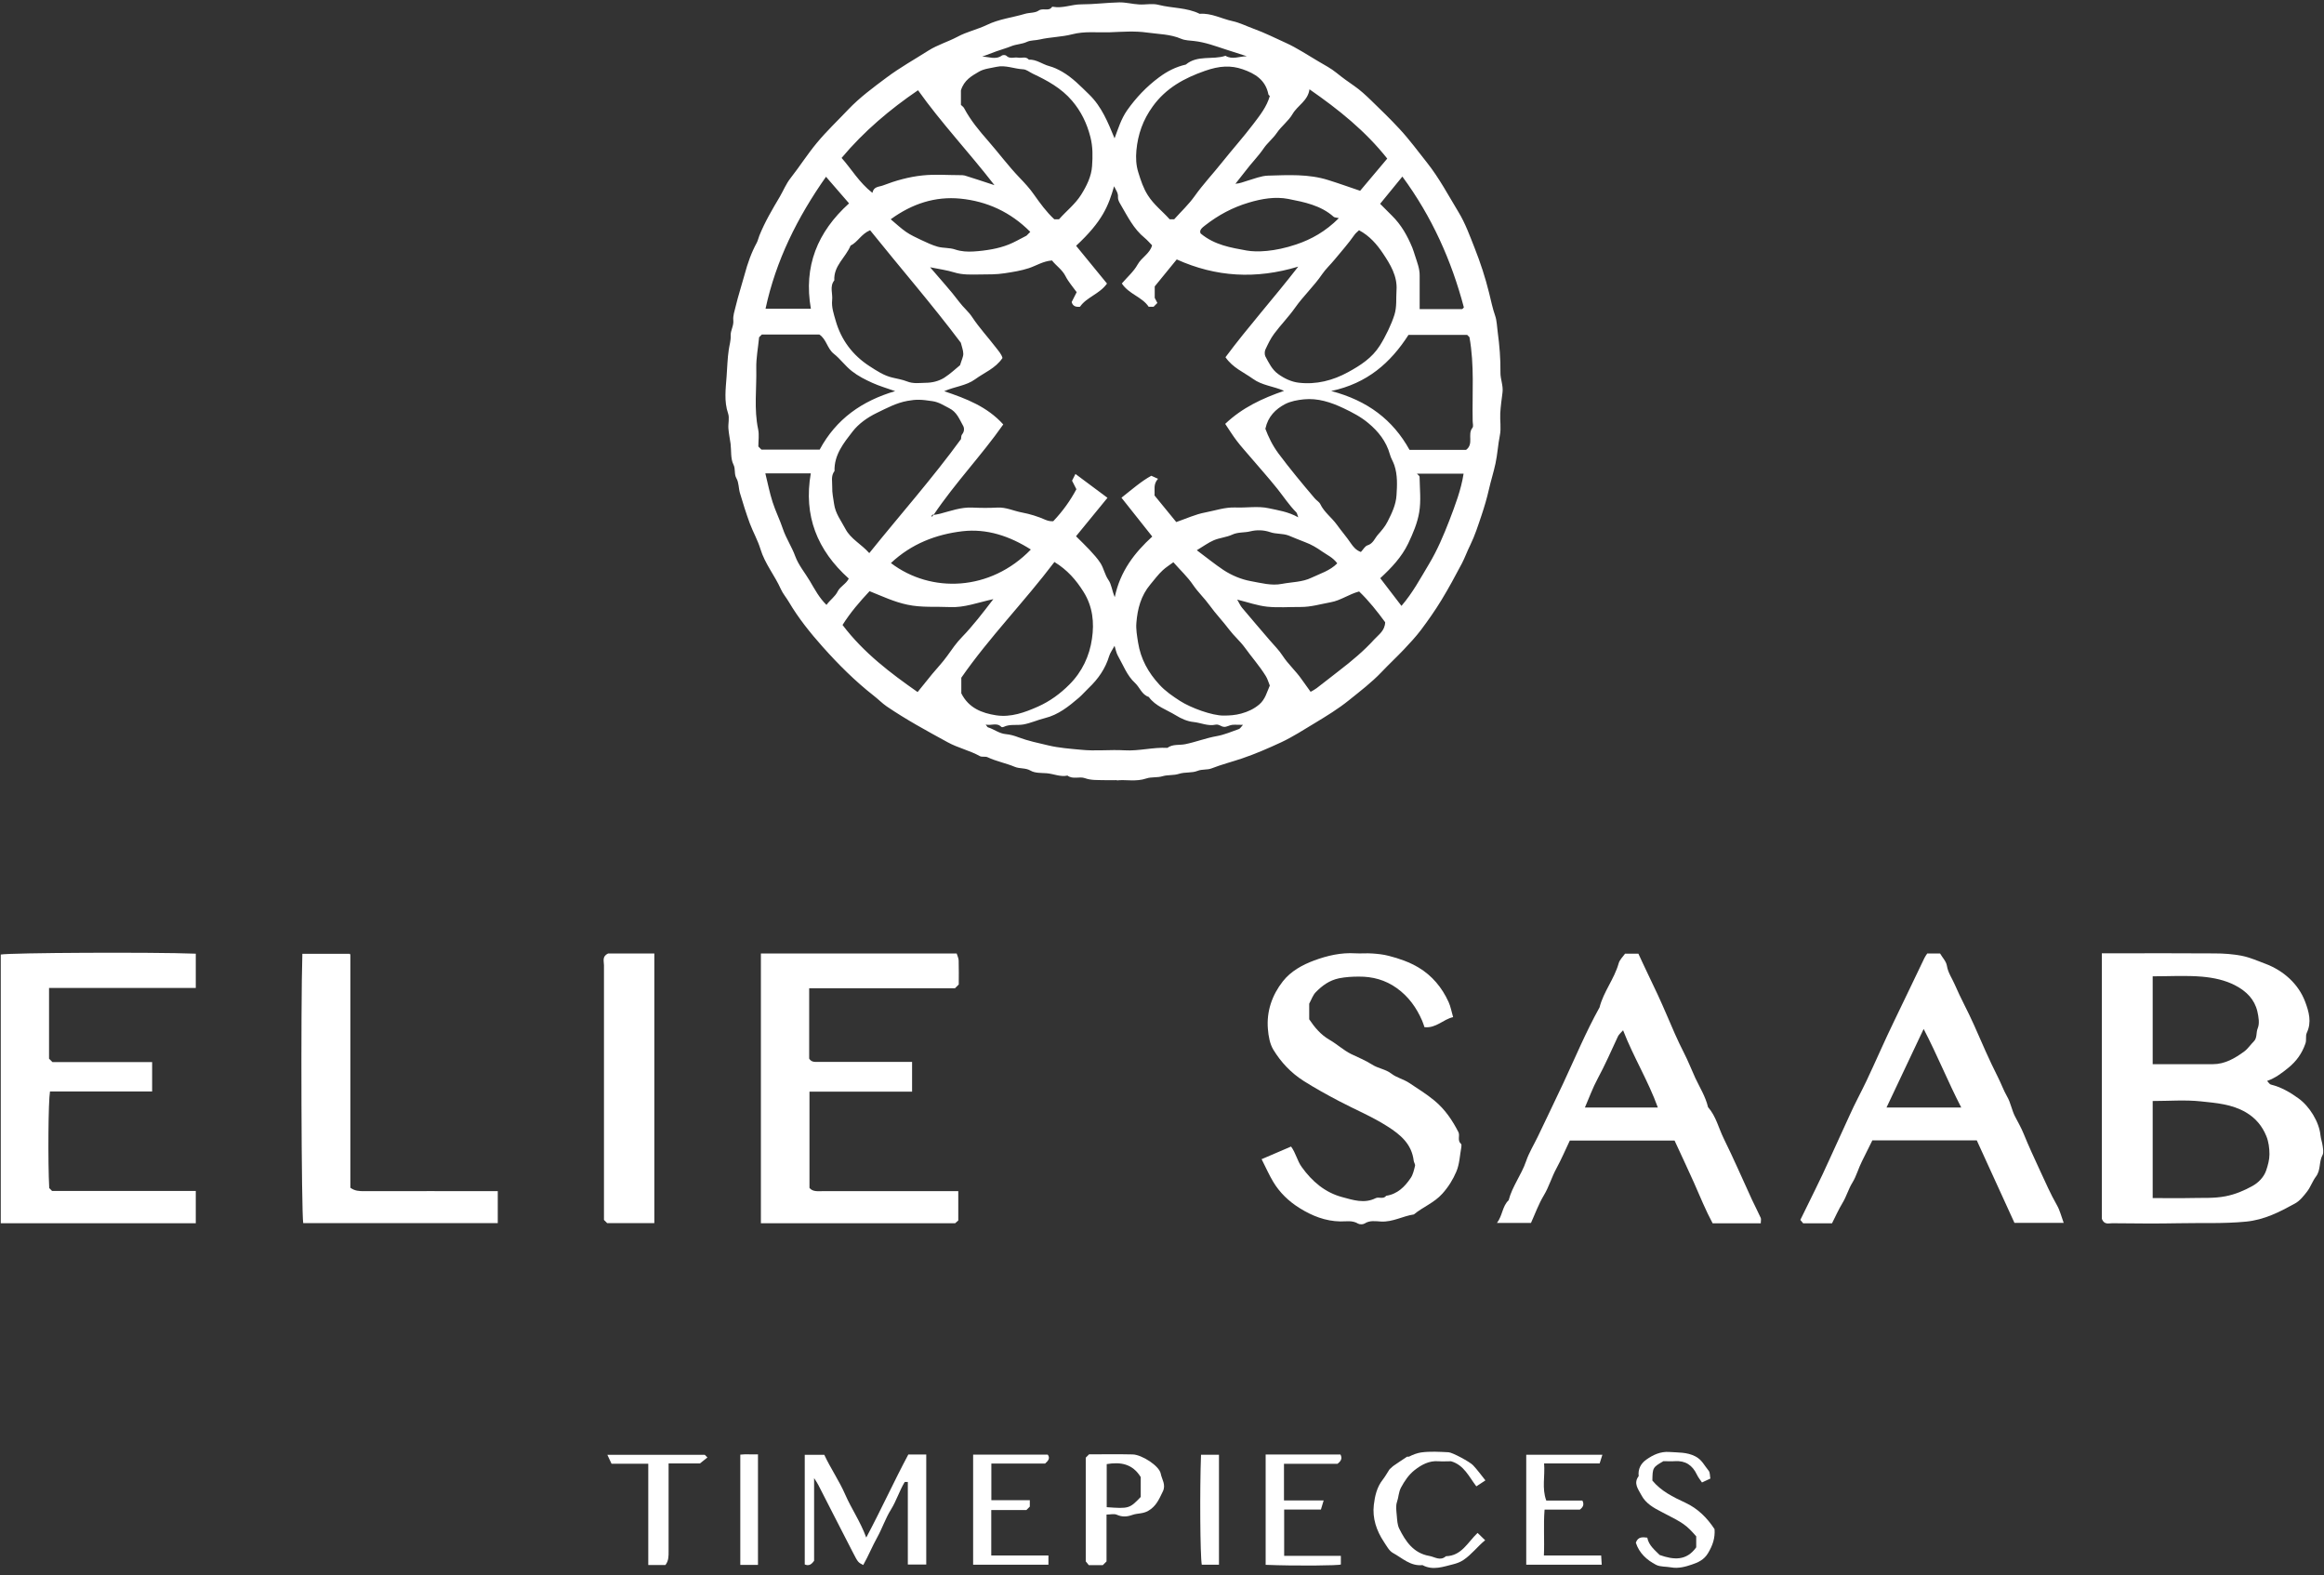
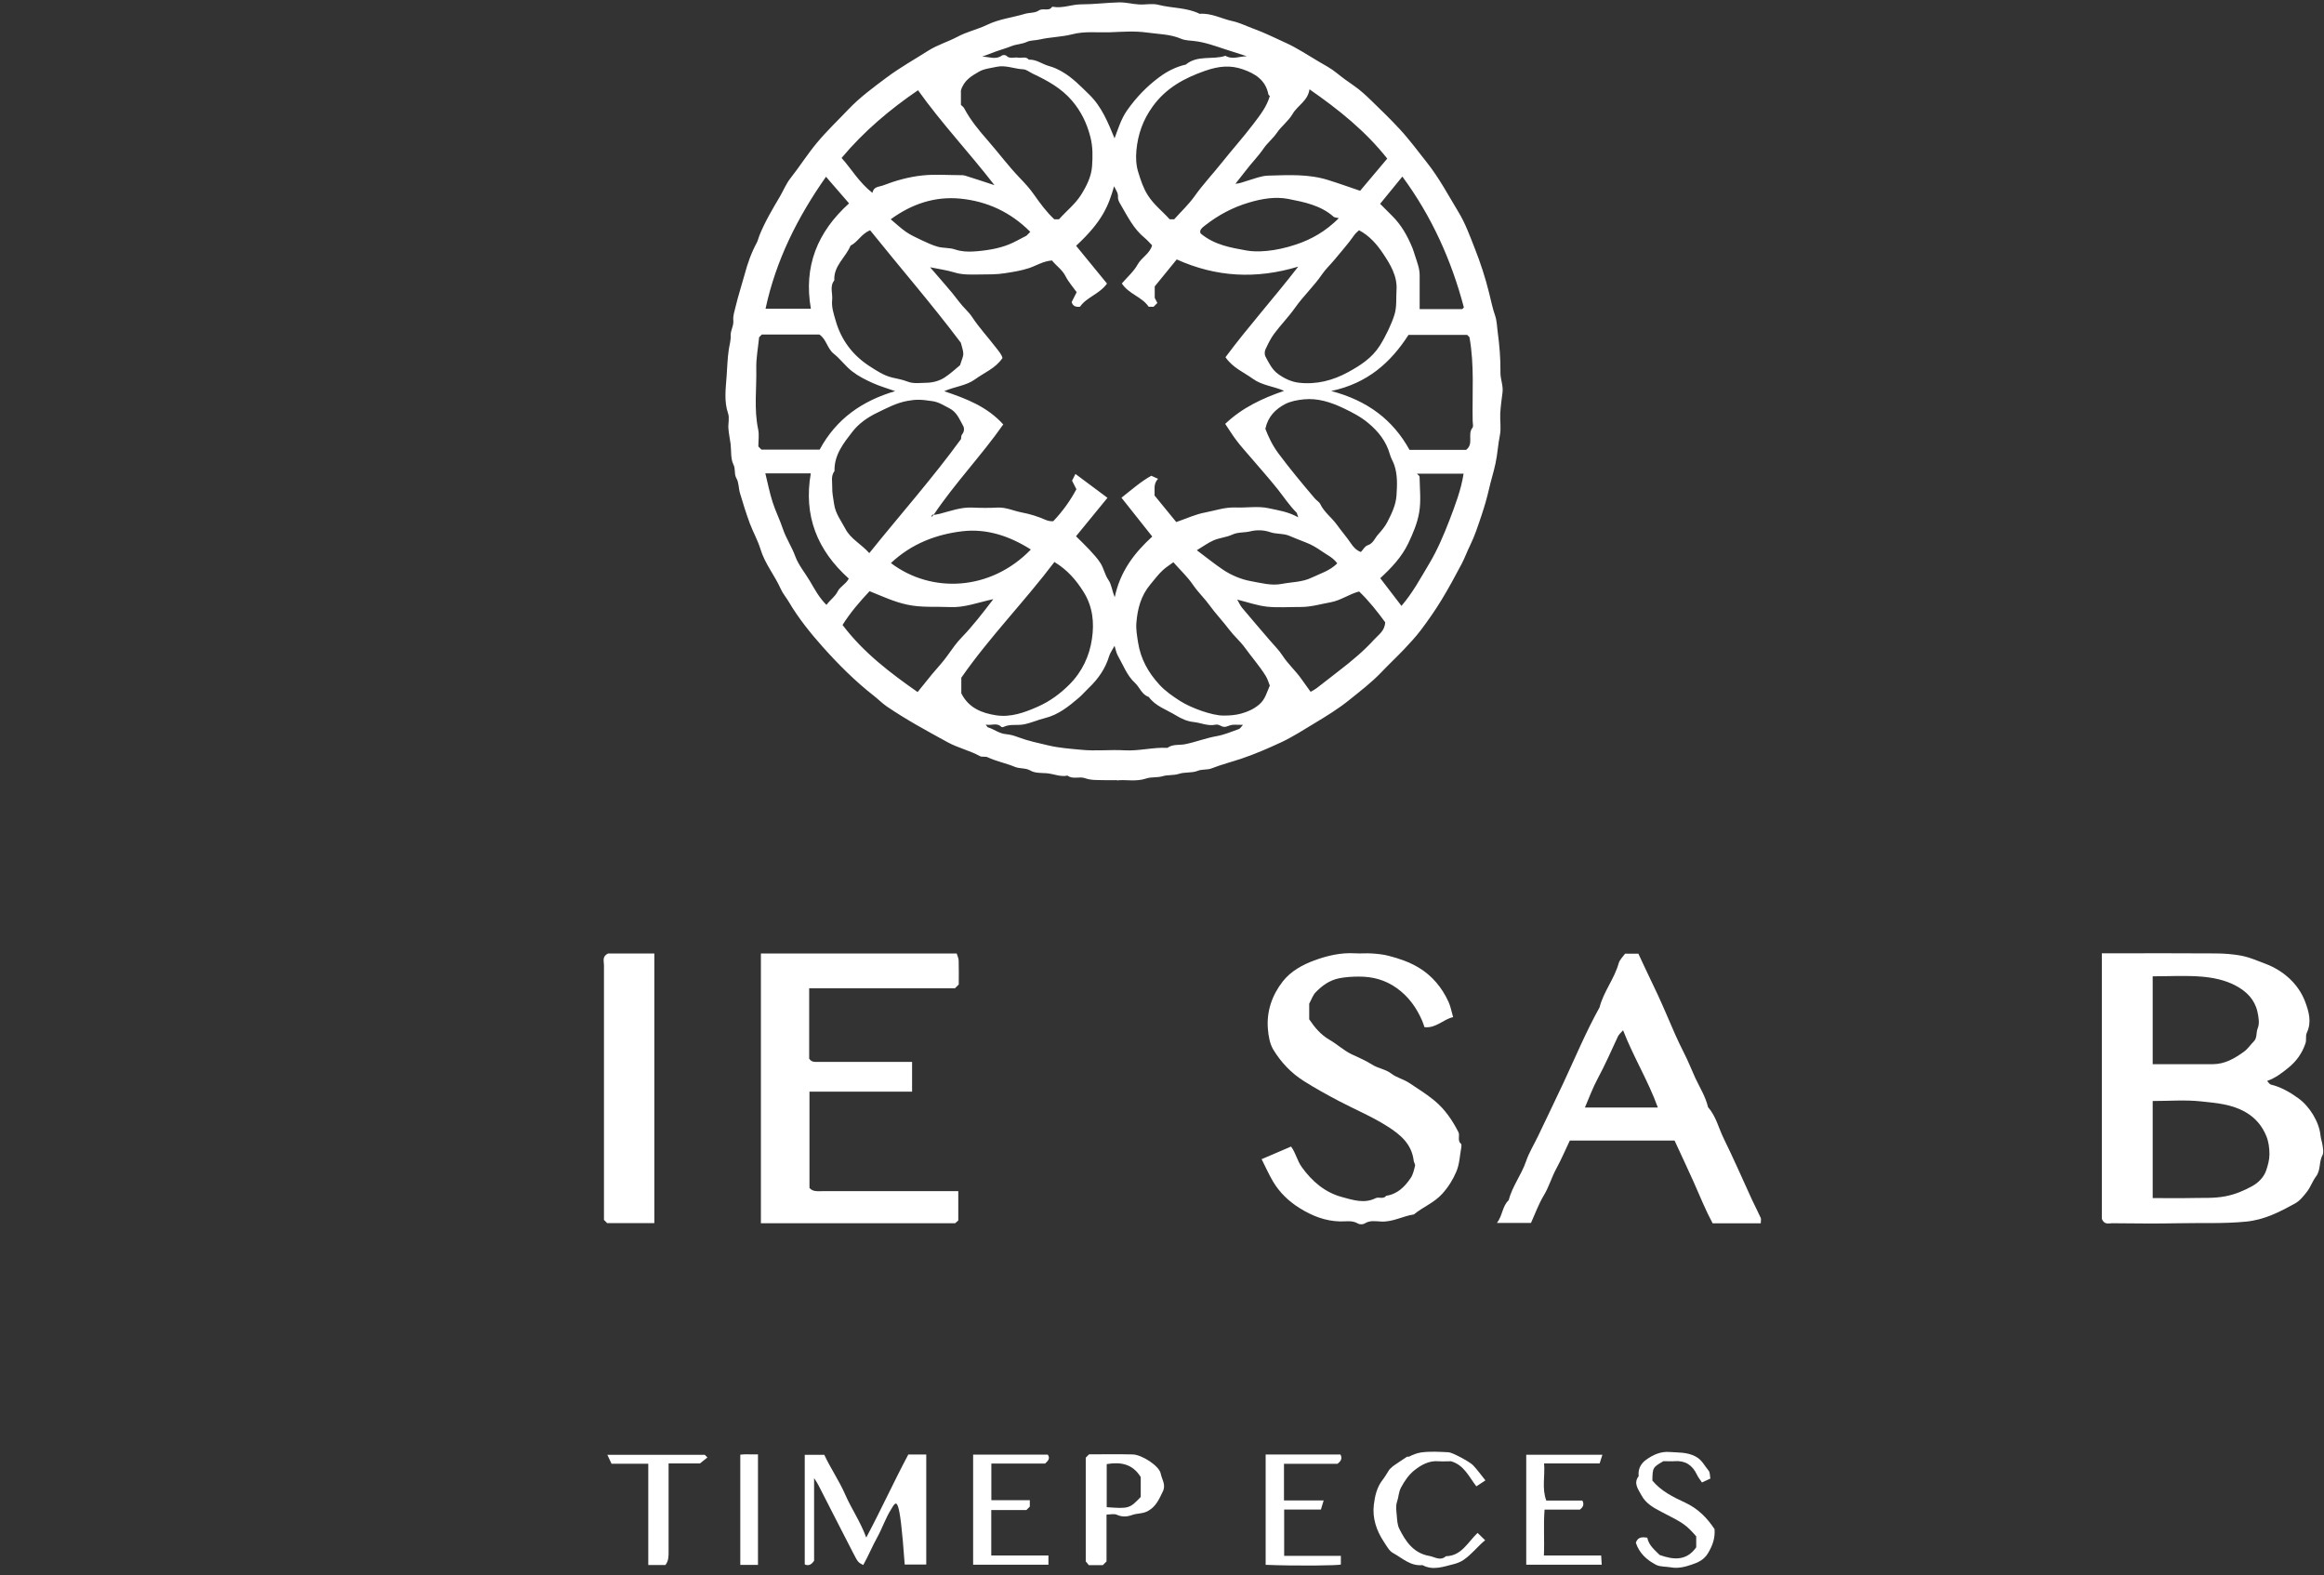
<svg xmlns="http://www.w3.org/2000/svg" width="152" height="103" viewBox="0 0 152 103" fill="none">
  <rect x="0" y="0" width="152" height="103" fill="#333333" stroke="none" />
  <path d="M73.046 51.017C72.681 51.017 72.428 51.023 72.18 51.017C71.773 51.004 71.365 51.035 70.957 50.887C70.605 50.757 70.172 50.986 69.82 50.719C69.344 50.819 68.911 50.602 68.454 50.565C68.096 50.54 67.688 50.565 67.397 50.391C67.064 50.2 66.705 50.286 66.365 50.144C65.791 49.902 65.166 49.791 64.592 49.518C64.45 49.45 64.233 49.518 64.097 49.45C63.424 49.073 62.657 48.912 61.984 48.54C60.624 47.797 59.265 47.06 57.986 46.188C57.689 45.983 57.435 45.717 57.145 45.494C55.928 44.541 54.828 43.445 53.802 42.293C52.992 41.383 52.22 40.423 51.596 39.365C51.429 39.08 51.206 38.826 51.07 38.523C50.669 37.625 50.026 36.863 49.736 35.904C49.562 35.328 49.254 34.795 49.043 34.232C48.802 33.576 48.592 32.907 48.395 32.239C48.302 31.923 48.327 31.551 48.166 31.279C47.999 30.988 48.123 30.678 47.968 30.375C47.776 29.985 47.838 29.477 47.783 29.019C47.739 28.685 47.665 28.357 47.641 28.022C47.616 27.694 47.721 27.341 47.622 27.044C47.344 26.233 47.468 25.41 47.523 24.611C47.566 24.029 47.579 23.441 47.665 22.865C47.709 22.561 47.807 22.258 47.789 21.942C47.776 21.602 47.999 21.311 47.962 20.945C47.931 20.648 48.048 20.326 48.116 20.035C48.283 19.336 48.512 18.642 48.703 17.943C48.895 17.225 49.142 16.519 49.501 15.863C49.575 15.72 49.606 15.553 49.667 15.404C50.026 14.513 50.514 13.689 51.002 12.866C51.237 12.463 51.41 12.024 51.707 11.646C52.3 10.891 52.813 10.08 53.431 9.337C54.068 8.569 54.791 7.888 55.47 7.17C56.23 6.371 57.108 5.727 57.986 5.071C58.863 4.415 59.809 3.889 60.723 3.307C61.323 2.929 61.996 2.737 62.614 2.409C63.232 2.074 63.931 1.926 64.549 1.629C65.352 1.239 66.211 1.152 67.039 0.904C67.336 0.818 67.7 0.855 67.929 0.694C68.219 0.489 68.596 0.78 68.812 0.446C68.819 0.434 68.862 0.446 68.887 0.446C69.505 0.558 70.092 0.285 70.71 0.285C71.544 0.285 72.378 0.174 73.206 0.155C73.639 0.149 74.065 0.267 74.498 0.291C74.924 0.316 75.376 0.211 75.771 0.316C76.661 0.545 77.619 0.483 78.465 0.904C79.225 0.842 79.893 1.226 80.61 1.381C81.073 1.48 81.524 1.709 81.982 1.876C82.705 2.136 83.391 2.483 84.089 2.799C84.831 3.133 85.516 3.598 86.227 4.012C86.635 4.254 87.055 4.47 87.42 4.768C87.791 5.071 88.18 5.35 88.576 5.622C88.977 5.901 89.336 6.235 89.688 6.576C90.318 7.188 90.955 7.801 91.548 8.445C92.191 9.139 92.747 9.9 93.334 10.637C94.137 11.652 94.731 12.779 95.392 13.869C95.837 14.6 96.133 15.423 96.449 16.222C96.826 17.175 97.147 18.153 97.394 19.156C97.518 19.645 97.617 20.159 97.79 20.648C97.901 20.964 97.907 21.354 97.956 21.707C98.074 22.586 98.148 23.465 98.136 24.363C98.129 24.79 98.327 25.211 98.272 25.657C98.216 26.115 98.148 26.567 98.123 27.032C98.099 27.508 98.191 28.004 98.099 28.462C97.975 29.075 97.944 29.694 97.814 30.301C97.691 30.876 97.511 31.434 97.382 32.003C97.252 32.579 97.085 33.142 96.9 33.693C96.677 34.356 96.467 35.018 96.158 35.65C95.96 36.046 95.812 36.467 95.608 36.857C95.182 37.662 94.749 38.467 94.273 39.247C93.865 39.916 93.414 40.56 92.945 41.185C92.605 41.637 92.215 42.052 91.832 42.46C91.35 42.968 90.831 43.451 90.349 43.959C89.706 44.633 88.965 45.197 88.242 45.779C87.537 46.349 86.777 46.813 85.999 47.283C85.275 47.717 84.565 48.181 83.799 48.54C82.958 48.93 82.105 49.302 81.228 49.599C80.567 49.822 79.887 49.995 79.238 50.249C78.954 50.36 78.638 50.286 78.323 50.41C77.959 50.559 77.501 50.478 77.118 50.602C76.76 50.719 76.383 50.658 76.049 50.757C75.684 50.868 75.308 50.794 74.98 50.905C74.294 51.141 73.608 50.961 73.04 51.035L73.046 51.017ZM61.057 33.675C61.199 33.65 61.347 33.632 61.483 33.594C62.175 33.415 62.843 33.161 63.578 33.192C64.128 33.217 64.684 33.223 65.234 33.192C65.803 33.161 66.303 33.415 66.841 33.514C67.366 33.613 67.886 33.774 68.374 33.991C68.596 34.09 68.782 34.09 68.887 34.084C69.529 33.409 70.018 32.709 70.401 31.991C70.271 31.737 70.166 31.533 70.117 31.434C70.209 31.254 70.265 31.143 70.339 30.994C71.068 31.533 71.729 32.028 72.434 32.554C71.717 33.433 71.043 34.251 70.376 35.068C70.679 35.371 70.975 35.65 71.247 35.941C71.507 36.226 71.785 36.517 71.989 36.845C72.193 37.179 72.267 37.594 72.49 37.916C72.706 38.225 72.718 38.597 72.91 39.049C73.268 37.34 74.214 36.139 75.363 35.087C74.683 34.226 74.034 33.415 73.349 32.548C74.028 32.009 74.671 31.452 75.301 31.112C75.499 31.204 75.617 31.254 75.74 31.31C75.412 31.669 75.542 32.028 75.511 32.4C75.969 32.957 76.445 33.539 76.933 34.139C77.582 33.916 78.187 33.632 78.818 33.514C79.473 33.39 80.115 33.161 80.801 33.186C81.524 33.217 82.278 33.081 82.977 33.235C83.595 33.371 84.25 33.458 84.911 33.83C84.843 33.656 84.837 33.551 84.781 33.502C84.318 33.037 83.959 32.486 83.551 31.972C82.97 31.248 82.352 30.555 81.747 29.849C81.463 29.514 81.166 29.192 80.9 28.84C80.628 28.487 80.393 28.103 80.134 27.719C81.252 26.654 82.569 26.047 83.984 25.558C83.298 25.255 82.55 25.211 81.945 24.772C81.345 24.338 80.635 24.06 80.152 23.36C81.629 21.373 83.304 19.509 84.911 17.435C82.148 18.271 79.528 18.122 76.964 16.965C76.451 17.59 75.975 18.172 75.524 18.729V19.478C75.598 19.621 75.647 19.72 75.697 19.812C75.592 19.918 75.524 19.986 75.45 20.06H75.128C74.696 19.41 73.831 19.237 73.373 18.537C73.732 18.116 74.152 17.757 74.405 17.299C74.665 16.828 75.209 16.587 75.351 16.042C75.196 15.887 75.048 15.708 74.875 15.565C74.139 14.971 73.744 14.141 73.281 13.355C73.2 13.219 73.108 13.045 73.12 12.897C73.145 12.612 72.984 12.439 72.867 12.179C72.496 13.46 72.112 14.469 70.382 16.073C71.05 16.89 71.723 17.714 72.403 18.543C71.915 19.231 71.068 19.429 70.636 20.06C70.358 20.085 70.166 20.023 70.092 19.751C70.197 19.546 70.302 19.342 70.419 19.107C70.172 18.76 69.882 18.438 69.69 18.06C69.468 17.621 69.072 17.379 68.806 17.033C68.225 17.076 67.781 17.373 67.299 17.534C66.773 17.707 66.242 17.788 65.71 17.869C65.179 17.955 64.629 17.943 64.085 17.949C63.523 17.955 62.966 17.986 62.41 17.813C61.928 17.664 61.415 17.596 60.834 17.478C61.52 18.29 62.169 18.983 62.738 19.744C63.004 20.104 63.356 20.382 63.591 20.747C64.048 21.435 64.604 22.035 65.099 22.679C65.29 22.927 65.5 23.15 65.568 23.41C65.105 24.097 64.375 24.363 63.776 24.803C63.189 25.23 62.447 25.273 61.755 25.583C63.214 26.072 64.573 26.598 65.618 27.756C64.184 29.799 62.472 31.576 61.063 33.669L61.032 33.638L60.909 33.743L60.958 33.792C60.995 33.749 61.026 33.712 61.051 33.675H61.057ZM76.803 14.333C77.26 13.825 77.749 13.367 78.132 12.829C78.682 12.055 79.324 11.374 79.911 10.637C80.591 9.783 81.32 8.972 81.982 8.099C82.414 7.529 82.853 6.978 83.051 6.278C83.02 6.241 82.964 6.21 82.958 6.167C82.773 5.226 82.081 4.805 81.265 4.526C80.505 4.266 79.757 4.297 78.799 4.638C77.458 5.108 76.265 5.752 75.394 6.959C74.751 7.845 74.424 8.786 74.325 9.838C74.282 10.321 74.3 10.804 74.455 11.287C74.615 11.801 74.776 12.303 75.073 12.767C75.462 13.386 76.037 13.819 76.5 14.339H76.809L76.803 14.333ZM69.276 14.327C69.746 13.795 70.32 13.355 70.71 12.736C71.074 12.154 71.383 11.535 71.427 10.854C71.47 10.228 71.482 9.597 71.315 8.953C71.087 8.061 70.704 7.275 70.117 6.588C69.424 5.771 68.497 5.263 67.546 4.817C67.336 4.718 67.132 4.539 66.915 4.532C66.328 4.501 65.766 4.241 65.173 4.371C64.783 4.458 64.357 4.495 64.029 4.687C63.566 4.96 63.053 5.232 62.849 5.913C62.849 6.155 62.849 6.507 62.849 6.86C62.917 6.928 63.016 6.99 63.059 7.077C63.473 7.863 64.048 8.551 64.623 9.207C65.315 9.999 65.945 10.848 66.674 11.609C67.014 11.962 67.348 12.321 67.626 12.723C68.034 13.299 68.442 13.863 68.955 14.339H69.264L69.276 14.327ZM76.747 36.764C76.5 36.95 76.253 37.099 76.049 37.291C75.746 37.569 75.499 37.91 75.233 38.225C74.621 38.956 74.399 39.81 74.325 40.721C74.288 41.154 74.368 41.581 74.436 42.021C74.609 43.104 75.104 43.983 75.827 44.77C76.222 45.203 76.698 45.525 77.186 45.841C77.891 46.293 79.281 46.8 80.029 46.794C80.412 46.794 80.789 46.77 81.178 46.664C81.629 46.54 82.013 46.361 82.365 46.064C82.754 45.729 82.859 45.265 83.051 44.832C82.964 44.615 82.902 44.386 82.779 44.194C82.371 43.538 81.858 42.962 81.413 42.343C81.104 41.922 80.709 41.587 80.4 41.179C79.992 40.634 79.516 40.145 79.12 39.594C78.781 39.123 78.354 38.727 78.027 38.244C77.674 37.724 77.198 37.284 76.741 36.764H76.747ZM68.967 36.746C66.996 39.352 64.715 41.668 62.874 44.318V45.339C63.356 46.305 64.227 46.633 65.148 46.776C66.118 46.924 67.027 46.59 67.904 46.2C68.677 45.853 69.344 45.364 69.943 44.764C70.778 43.928 71.26 42.894 71.42 41.767C71.575 40.721 71.476 39.668 70.864 38.696C70.376 37.922 69.814 37.272 68.967 36.752V36.746ZM56.904 15.058C56.323 15.305 56.101 15.832 55.631 16.061C55.316 16.834 54.513 17.379 54.568 18.333C54.247 18.735 54.475 19.193 54.426 19.627C54.377 20.085 54.531 20.531 54.655 20.964C55.013 22.227 55.767 23.23 56.867 23.942C57.337 24.245 57.806 24.561 58.362 24.691C58.684 24.766 59.03 24.828 59.314 24.939C59.741 25.112 60.142 25.038 60.544 25.032C60.958 25.032 61.397 24.927 61.755 24.704C62.163 24.444 62.515 24.103 62.793 23.88C62.892 23.54 63.004 23.342 63.004 23.137C63.004 22.908 62.905 22.679 62.843 22.413C60.964 19.912 58.888 17.522 56.91 15.058H56.904ZM88.885 15.058C88.798 15.144 88.674 15.237 88.594 15.349C88.192 15.924 87.723 16.451 87.278 16.989C87.012 17.311 86.703 17.596 86.474 17.93C85.943 18.71 85.245 19.354 84.701 20.128C84.281 20.723 83.768 21.243 83.335 21.825C83.1 22.14 82.927 22.506 82.76 22.865C82.705 22.989 82.705 23.187 82.76 23.304C82.989 23.725 83.193 24.171 83.601 24.462C84.002 24.753 84.466 24.97 84.942 25.026C86.085 25.162 87.179 24.883 88.18 24.332C88.971 23.899 89.731 23.416 90.244 22.605C90.615 22.023 91.016 21.187 91.202 20.587C91.369 20.048 91.301 19.521 91.338 18.989C91.406 18.054 90.93 17.287 90.454 16.575C90.065 15.992 89.583 15.423 88.878 15.051L88.885 15.058ZM82.754 28.022C82.964 28.579 83.224 29.124 83.619 29.657C84.373 30.666 85.17 31.626 85.986 32.585C86.097 32.721 86.277 32.814 86.351 32.963C86.61 33.502 87.099 33.842 87.438 34.313C87.729 34.721 88.063 35.099 88.347 35.52C88.507 35.755 88.699 35.99 89.008 36.096C89.163 35.935 89.274 35.712 89.441 35.662C89.811 35.545 89.91 35.21 90.12 34.969C90.362 34.696 90.59 34.436 90.757 34.102C91.035 33.557 91.301 33 91.338 32.387C91.381 31.731 91.412 31.062 91.196 30.418C91.115 30.177 90.967 29.954 90.905 29.712C90.67 28.864 90.145 28.208 89.496 27.669C89.02 27.267 88.452 26.97 87.877 26.697C87.043 26.301 86.19 26.022 85.269 26.115C84.855 26.159 84.41 26.239 84.052 26.425C83.428 26.753 82.933 27.242 82.766 28.022H82.754ZM62.855 28.703C62.874 28.623 62.855 28.48 62.929 28.4C63.084 28.214 63.072 27.979 62.991 27.843C62.75 27.422 62.59 26.945 62.077 26.691C61.718 26.512 61.415 26.295 60.983 26.233C60.247 26.122 59.938 26.109 59.357 26.214C58.628 26.344 58.004 26.685 57.349 27.001C56.725 27.304 56.163 27.706 55.767 28.214C55.186 28.963 54.55 29.743 54.581 30.802C54.327 31.13 54.444 31.508 54.432 31.867C54.42 32.226 54.5 32.585 54.55 32.938C54.636 33.588 55.019 34.059 55.297 34.591C55.643 35.248 56.329 35.576 56.855 36.17C58.882 33.65 60.983 31.285 62.861 28.703H62.855ZM95.886 29.421C96.418 29.025 95.954 28.406 96.306 27.973C96.381 27.88 96.319 27.682 96.319 27.527C96.282 25.713 96.442 23.899 96.109 22.048C96.084 22.023 96.01 21.948 95.96 21.899H92.123C90.948 23.725 89.428 25.069 87.068 25.57C89.441 26.196 91.097 27.446 92.191 29.421H95.892H95.886ZM49.649 22.054C49.581 22.76 49.451 23.416 49.464 24.066C49.495 25.403 49.303 26.747 49.587 28.078C49.661 28.437 49.599 28.827 49.599 29.199C49.674 29.273 49.748 29.347 49.803 29.403H53.61C54.692 27.391 56.385 26.214 58.548 25.577C58.016 25.391 57.522 25.248 57.059 25.038C56.595 24.828 56.125 24.592 55.724 24.276C55.291 23.942 54.964 23.472 54.531 23.131C54.098 22.784 54.049 22.171 53.586 21.874H49.828C49.754 21.948 49.68 22.023 49.655 22.048L49.649 22.054ZM81.531 3.672C81.086 3.529 80.647 3.387 80.202 3.245C79.51 3.022 78.836 2.762 78.095 2.681C77.823 2.65 77.501 2.644 77.26 2.539C76.543 2.229 75.771 2.235 75.029 2.13C74.22 2.013 73.379 2.081 72.551 2.112C71.742 2.136 70.938 2.031 70.129 2.242C69.437 2.421 68.701 2.421 68.003 2.582C67.719 2.65 67.403 2.625 67.169 2.737C66.835 2.892 66.483 2.886 66.155 3.016C65.834 3.146 65.494 3.238 65.166 3.356C64.858 3.467 64.549 3.585 64.24 3.703C64.678 3.703 65.117 3.932 65.531 3.628C65.593 3.585 65.766 3.591 65.815 3.641C66.05 3.882 66.334 3.721 66.594 3.771C66.829 3.814 67.094 3.666 67.292 3.901C67.787 3.876 68.176 4.204 68.621 4.322C68.918 4.402 69.183 4.526 69.455 4.681C70.147 5.077 70.679 5.641 71.241 6.185C72.063 6.984 72.471 8.018 72.897 9.046C73.132 8.421 73.324 7.777 73.719 7.213C74.3 6.39 74.98 5.672 75.796 5.065C76.34 4.656 76.908 4.371 77.557 4.223C78.323 3.579 79.312 3.932 80.152 3.647C80.591 3.919 81.061 3.684 81.543 3.678L81.531 3.672ZM64.468 47.382C64.555 47.494 64.579 47.55 64.616 47.562C65.018 47.686 65.352 47.971 65.791 48.008C66.069 48.032 66.347 48.113 66.606 48.212C67.243 48.453 67.91 48.59 68.565 48.745C69.264 48.912 69.987 48.961 70.697 49.029C71.643 49.128 72.607 49.011 73.552 49.066C74.498 49.122 75.412 48.856 76.352 48.906C76.704 48.645 77.137 48.745 77.526 48.664C78.218 48.522 78.879 48.262 79.578 48.138C80.078 48.051 80.554 47.841 81.036 47.673C81.117 47.642 81.172 47.531 81.296 47.401C80.981 47.401 80.783 47.382 80.585 47.401C80.4 47.426 80.22 47.55 80.047 47.531C79.868 47.519 79.72 47.345 79.504 47.389C79.009 47.5 78.546 47.265 78.064 47.215C77.662 47.178 77.248 46.992 76.902 46.776C76.296 46.404 75.579 46.188 75.134 45.575C74.683 45.432 74.553 44.962 74.245 44.671C73.707 44.181 73.466 43.494 73.114 42.881C73.009 42.696 72.972 42.467 72.897 42.231C72.761 42.485 72.613 42.683 72.545 42.9C72.298 43.723 71.828 44.398 71.21 44.986C70.994 45.191 70.796 45.426 70.568 45.624C69.9 46.194 69.22 46.745 68.337 46.961C67.861 47.079 67.41 47.29 66.928 47.376C66.501 47.45 66.05 47.333 65.636 47.537C65.599 47.556 65.519 47.562 65.494 47.537C65.191 47.228 64.851 47.469 64.462 47.382H64.468ZM60.013 45.259C60.34 44.85 60.655 44.46 60.97 44.076C61.298 43.68 61.65 43.315 61.947 42.9C62.256 42.467 62.552 42.033 62.929 41.649C63.288 41.284 63.615 40.888 63.943 40.492C64.258 40.114 64.549 39.718 64.969 39.179C63.912 39.414 63.065 39.742 62.145 39.699C61.211 39.656 60.278 39.742 59.351 39.544C58.486 39.365 57.695 38.987 56.873 38.659C56.23 39.346 55.619 40.052 55.106 40.869C56.496 42.702 58.251 44.02 60.019 45.259H60.013ZM85.646 5.839C85.547 6.594 84.868 6.891 84.54 7.455C84.274 7.913 83.811 8.247 83.508 8.693C83.255 9.064 82.902 9.337 82.655 9.696C82.297 10.222 81.852 10.662 81.475 11.163C81.252 11.454 81.024 11.733 80.801 12.018C81.104 11.999 81.339 11.888 81.58 11.82C82.031 11.69 82.482 11.498 82.939 11.485C84.256 11.448 85.591 11.368 86.876 11.776C87.556 11.987 88.223 12.228 88.959 12.476C89.527 11.795 90.139 11.07 90.732 10.371C89.305 8.569 87.556 7.164 85.653 5.845L85.646 5.839ZM88.897 38.677C88.223 38.857 87.686 39.266 87.037 39.383C86.382 39.501 85.733 39.699 85.059 39.693C84.33 39.687 83.601 39.748 82.878 39.674C82.241 39.606 81.617 39.383 80.919 39.21C81.055 39.445 81.129 39.618 81.24 39.748C81.833 40.461 82.445 41.16 83.045 41.866C83.329 42.2 83.65 42.51 83.885 42.875C84.243 43.426 84.738 43.86 85.115 44.398C85.319 44.683 85.523 44.968 85.72 45.24C85.832 45.178 85.98 45.104 86.11 45.005C86.61 44.627 87.099 44.231 87.593 43.853C88.415 43.222 89.2 42.566 89.892 41.804C90.17 41.501 90.578 41.247 90.596 40.69C90.09 40.002 89.54 39.297 88.891 38.677H88.897ZM65.049 12.117C63.368 9.944 61.57 8.049 60.043 5.901C58.214 7.145 56.502 8.588 55.044 10.328C55.687 11.046 56.181 11.925 57.059 12.612C57.145 12.185 57.485 12.228 57.745 12.129C58.579 11.807 59.444 11.566 60.328 11.473C61.143 11.386 61.984 11.454 62.812 11.454C62.911 11.454 63.01 11.454 63.102 11.479C63.702 11.665 64.295 11.863 65.049 12.111V12.117ZM58.27 36.82C60.896 38.814 64.777 38.671 67.422 35.935C66.038 35.056 64.542 34.554 62.942 34.74C61.23 34.944 59.623 35.551 58.27 36.82ZM67.385 15.163C66.093 13.863 64.555 13.163 62.818 12.99C61.168 12.829 59.66 13.318 58.257 14.339C58.628 14.649 58.925 14.934 59.259 15.163C59.561 15.373 59.907 15.528 60.241 15.689C60.6 15.856 60.958 16.03 61.335 16.135C61.7 16.234 62.114 16.191 62.466 16.314C62.874 16.451 63.275 16.469 63.683 16.445C64.091 16.42 64.499 16.37 64.894 16.296C65.259 16.228 65.624 16.129 65.97 15.992C66.334 15.85 66.674 15.646 67.138 15.411C67.15 15.398 67.255 15.293 67.379 15.169L67.385 15.163ZM78.28 35.984C78.935 36.473 79.46 36.901 80.016 37.272C80.56 37.631 81.191 37.891 81.809 38.003C82.47 38.12 83.156 38.318 83.842 38.182C84.491 38.058 85.177 38.071 85.776 37.78C86.351 37.507 86.987 37.322 87.463 36.839C87.179 36.455 86.802 36.294 86.474 36.065C86.122 35.817 85.77 35.607 85.368 35.458C84.997 35.322 84.639 35.161 84.274 35.018C83.891 34.876 83.459 34.932 83.082 34.802C82.637 34.647 82.173 34.647 81.778 34.746C81.388 34.845 80.974 34.783 80.591 34.963C80.214 35.136 79.775 35.167 79.392 35.328C79.028 35.483 78.7 35.73 78.274 35.984H78.28ZM87.562 14.265C87.358 14.216 87.272 14.222 87.228 14.178C86.382 13.423 85.294 13.213 84.256 13.008C83.415 12.847 82.538 12.99 81.673 13.25C80.61 13.566 79.683 14.067 78.824 14.736C78.632 14.884 78.416 15.051 78.527 15.268C79.448 16.03 80.492 16.191 81.537 16.383C82.192 16.5 83.36 16.463 84.775 15.986C85.776 15.652 86.697 15.132 87.562 14.271V14.265ZM91.659 39.625C92.401 38.764 92.907 37.811 93.464 36.882C94.007 35.978 94.415 35.012 94.792 34.04C95.169 33.05 95.559 32.047 95.725 30.976H92.673C92.753 31.068 92.846 31.118 92.846 31.174C92.858 31.954 92.951 32.746 92.821 33.508C92.704 34.207 92.413 34.888 92.104 35.538C91.672 36.436 91.004 37.136 90.275 37.811C90.714 38.386 91.153 38.956 91.665 39.625H91.659ZM50.057 30.957C50.218 31.619 50.341 32.239 50.533 32.839C50.724 33.433 51.008 33.997 51.206 34.591C51.416 35.21 51.787 35.755 52.01 36.368C52.232 36.969 52.652 37.458 52.974 38.003C53.289 38.541 53.586 39.099 54.055 39.557C54.302 39.216 54.617 39.024 54.791 38.671C54.945 38.355 55.341 38.188 55.514 37.835C53.443 35.978 52.547 33.724 53.029 30.957H50.057ZM55.532 13.299C55.007 12.693 54.537 12.148 54.024 11.559C52.152 14.222 50.749 17.026 50.069 20.19H53.035C52.547 17.416 53.462 15.169 55.532 13.299ZM90.269 13.33C90.541 13.603 90.788 13.857 91.041 14.104C91.647 14.698 92.049 15.417 92.37 16.191C92.438 16.364 92.493 16.544 92.549 16.717C92.685 17.144 92.858 17.565 92.852 18.023C92.852 18.748 92.852 19.466 92.852 20.215C93.797 20.215 94.7 20.215 95.602 20.215C95.627 20.215 95.645 20.203 95.664 20.19C95.682 20.178 95.701 20.153 95.744 20.104C94.934 17.039 93.655 14.172 91.721 11.547C91.214 12.166 90.738 12.748 90.269 13.324V13.33Z" fill="white" />
  <path d="M137.47 79.72V62.341H138.206C140.412 62.341 142.624 62.328 144.83 62.347C145.436 62.347 146.054 62.39 146.647 62.508C147.166 62.613 147.661 62.836 148.161 63.022C149.348 63.468 150.33 64.34 150.769 65.511C151.01 66.154 151.208 66.842 150.874 67.541C150.775 67.758 150.874 68.006 150.781 68.253C150.553 68.897 150.201 69.393 149.669 69.826C149.237 70.179 148.81 70.501 148.279 70.686C148.378 70.786 148.433 70.897 148.52 70.922C149.193 71.089 149.774 71.423 150.33 71.826C151.053 72.346 151.684 73.367 151.77 74.24C151.795 74.476 151.881 74.698 151.912 74.934C151.937 75.132 151.987 75.373 151.906 75.528C151.659 75.974 151.801 76.513 151.474 76.94C151.251 77.237 151.128 77.608 150.905 77.906C150.676 78.203 150.423 78.525 150.108 78.698C149.101 79.249 148.112 79.769 146.901 79.887C145.436 80.029 143.978 79.961 142.519 79.992C141.067 80.023 139.608 80.004 138.15 79.992C137.915 79.992 137.631 80.11 137.47 79.707V79.72ZM140.795 72.005V78.345C141.617 78.345 142.414 78.364 143.211 78.345C143.996 78.32 144.769 78.382 145.56 78.228C146.202 78.104 146.777 77.856 147.315 77.559C147.698 77.348 148.069 76.989 148.223 76.525C148.334 76.191 148.433 75.832 148.433 75.485C148.433 75.089 148.378 74.661 148.229 74.296C147.964 73.646 147.537 73.12 146.894 72.742C145.974 72.203 144.954 72.129 143.959 72.024C142.921 71.912 141.864 71.999 140.783 71.999L140.795 72.005ZM140.795 63.851V69.591C142.124 69.591 143.421 69.591 144.725 69.591C145.522 69.591 146.171 69.207 146.789 68.755C147.024 68.582 147.191 68.315 147.401 68.111C147.648 67.87 147.543 67.529 147.667 67.238C147.797 66.928 147.722 66.501 147.642 66.142C147.457 65.35 146.925 64.823 146.208 64.446C145.529 64.087 144.775 63.938 144.046 63.87C142.976 63.777 141.895 63.845 140.795 63.845V63.851Z" fill="white" />
  <path d="M49.773 62.353H62.571C62.614 62.495 62.694 62.65 62.701 62.805C62.719 63.331 62.707 63.858 62.707 64.378L62.46 64.625H52.924V69.225C53.048 69.43 53.227 69.448 53.443 69.442C54.747 69.436 56.051 69.442 57.361 69.442H59.654V71.386H52.943V77.683C53.159 77.949 53.511 77.893 53.845 77.893C56.78 77.893 59.716 77.893 62.676 77.893V79.812C62.639 79.844 62.565 79.912 62.472 79.992H49.766V62.353H49.773Z" fill="white" />
-   <path d="M12.805 64.607H3.208V69.232C3.264 69.287 3.332 69.355 3.43 69.454H9.95V71.374H3.27C3.158 72.011 3.128 75.949 3.22 77.695C3.276 77.751 3.325 77.8 3.406 77.881H12.805V79.992H0.05V62.421C0.656 62.303 9.962 62.254 12.805 62.365V64.613V64.607Z" fill="white" />
  <path d="M115.155 79.998H112.015C111.564 79.162 111.187 78.234 110.786 77.324C110.378 76.413 109.951 75.51 109.525 74.587H102.672C102.387 75.188 102.122 75.807 101.8 76.401C101.485 76.977 101.312 77.608 100.972 78.172C100.626 78.748 100.397 79.391 100.132 79.974H97.907C98.278 79.484 98.253 78.878 98.673 78.488C98.908 77.578 99.507 76.828 99.81 75.943C100.002 75.373 100.329 74.853 100.589 74.308C101.139 73.157 101.695 72.005 102.239 70.847C103.018 69.182 103.722 67.486 104.618 65.876C104.878 64.848 105.582 64.019 105.867 62.997C105.935 62.755 106.151 62.557 106.287 62.365H107.158C107.368 62.817 107.572 63.263 107.782 63.697C108.209 64.576 108.623 65.461 109.006 66.359C109.364 67.195 109.717 68.031 110.131 68.835C110.409 69.374 110.625 69.937 110.878 70.488C111.175 71.12 111.552 71.714 111.713 72.401C112.238 72.996 112.405 73.776 112.745 74.463C113.394 75.776 113.974 77.119 114.586 78.45C114.772 78.853 114.982 79.243 115.161 79.645C115.198 79.726 115.161 79.844 115.161 80.004L115.155 79.998ZM108.431 72.426C107.801 70.68 106.843 69.139 106.157 67.374C106.009 67.541 105.879 67.647 105.817 67.783C105.385 68.712 104.977 69.646 104.488 70.55C104.173 71.132 103.945 71.77 103.66 72.426H108.431Z" fill="white" />
-   <path d="M129.276 74.575H122.459C122.237 75.014 122.015 75.472 121.786 75.931C121.551 76.389 121.421 76.903 121.162 77.324C120.896 77.751 120.772 78.228 120.519 78.648C120.253 79.088 120.043 79.559 119.821 79.998H117.936C117.886 79.936 117.825 79.862 117.75 79.775C118.387 78.463 119.067 77.138 119.672 75.782C120.099 74.829 120.55 73.881 120.976 72.928C121.316 72.166 121.724 71.423 122.083 70.668C122.7 69.362 123.269 68.037 123.899 66.743C124.561 65.381 125.209 64.012 125.865 62.65C125.914 62.545 125.988 62.446 126.05 62.353H126.89C127.045 62.619 127.292 62.873 127.335 63.152C127.41 63.616 127.675 63.975 127.848 64.378C128.231 65.275 128.713 66.13 129.109 67.028C129.616 68.179 130.11 69.331 130.679 70.451C130.889 70.866 131.043 71.306 131.278 71.714C131.507 72.111 131.581 72.6 131.791 73.008C131.983 73.38 132.193 73.739 132.353 74.135C132.687 74.952 133.058 75.757 133.429 76.556C133.781 77.311 134.115 78.085 134.535 78.816C134.726 79.15 134.819 79.546 134.974 79.967H131.754C130.944 78.203 130.116 76.382 129.288 74.569L129.276 74.575ZM128.275 72.426C127.391 70.711 126.693 68.965 125.815 67.287C124.993 69.021 124.202 70.699 123.386 72.426H128.275Z" fill="white" />
  <path d="M82.507 75.807C83.236 75.491 83.836 75.237 84.441 74.977C84.757 75.404 84.837 75.893 85.133 76.308C85.819 77.268 86.672 77.986 87.785 78.283C88.477 78.469 89.231 78.729 89.978 78.351C90.182 78.252 90.479 78.444 90.664 78.197C91.406 78.085 91.882 77.602 92.271 77.026C92.419 76.803 92.481 76.513 92.549 76.24C92.574 76.141 92.475 76.017 92.463 75.906C92.333 74.816 91.604 74.203 90.745 73.658C89.737 73.014 88.637 72.562 87.581 72.005C86.79 71.59 86.017 71.163 85.263 70.686C84.429 70.154 83.786 69.467 83.286 68.65C83.051 68.266 82.964 67.758 82.927 67.3C82.828 66.136 83.199 65.071 83.904 64.173C84.423 63.511 85.177 63.096 85.962 62.805C86.821 62.489 87.704 62.285 88.637 62.341C89.014 62.365 89.391 62.322 89.768 62.353C90.127 62.378 90.485 62.415 90.837 62.508C91.517 62.681 92.185 62.916 92.778 63.269C93.662 63.796 94.317 64.582 94.743 65.523C94.879 65.82 94.935 66.154 95.04 66.514C94.379 66.662 93.94 67.25 93.167 67.17C93.124 67.046 93.075 66.891 93.013 66.743C92.642 65.888 92.117 65.158 91.35 64.613C90.603 64.08 89.775 63.858 88.872 63.864C88.44 63.864 88.013 63.889 87.575 63.975C86.938 64.111 86.481 64.452 86.061 64.879C85.869 65.071 85.776 65.362 85.628 65.634V66.656C85.986 67.188 86.382 67.665 86.95 67.993C87.445 68.278 87.871 68.68 88.372 68.928C88.829 69.151 89.317 69.343 89.737 69.615C90.139 69.875 90.621 69.913 91.004 70.21C91.344 70.476 91.814 70.575 92.178 70.823C92.735 71.194 93.297 71.541 93.822 71.974C94.514 72.55 94.99 73.256 95.392 74.042C95.497 74.278 95.299 74.581 95.559 74.804C95.596 74.835 95.59 74.946 95.577 75.02C95.478 75.559 95.46 76.129 95.25 76.618C95.034 77.132 94.731 77.621 94.335 78.06C93.798 78.661 93.062 78.927 92.475 79.416C91.752 79.522 91.091 79.924 90.325 79.881C89.966 79.862 89.595 79.788 89.249 80.011C89.144 80.079 88.922 80.079 88.811 80.011C88.44 79.788 88.044 79.881 87.661 79.874C86.685 79.856 85.813 79.509 85.01 79.008C84.299 78.568 83.694 77.992 83.261 77.262C83.001 76.822 82.791 76.352 82.526 75.825L82.507 75.807Z" fill="white" />
-   <path d="M32.556 77.893V79.986H19.832C19.714 79.311 19.665 65.845 19.776 62.372H22.872C22.872 62.372 22.878 62.372 22.891 62.39C22.903 62.409 22.915 62.434 22.915 62.452C22.915 67.529 22.915 72.606 22.915 77.67C23.2 77.881 23.502 77.899 23.824 77.893C26.71 77.887 29.596 77.893 32.543 77.893H32.556Z" fill="white" />
  <path d="M39.774 62.353H42.796V79.986H39.712C39.663 79.936 39.607 79.881 39.502 79.775V79.472C39.502 74.017 39.502 68.563 39.502 63.115C39.502 62.861 39.366 62.545 39.768 62.353H39.774Z" fill="white" />
-   <path d="M52.634 102.306V95.136H53.913C54.309 95.997 54.889 96.832 55.285 97.743C55.687 98.665 56.261 99.476 56.657 100.547C57.658 98.665 58.48 96.851 59.407 95.117H60.581V102.312H59.376V96.913H59.172C58.826 97.489 58.628 98.145 58.27 98.721C57.911 99.297 57.701 99.947 57.374 100.535C57.046 101.123 56.793 101.755 56.459 102.343C56.125 102.169 56.119 102.176 55.779 101.513C55.019 100.046 54.271 98.566 53.517 97.099C53.456 96.981 53.382 96.87 53.246 96.659V102.064C53.079 102.299 52.912 102.423 52.634 102.306Z" fill="white" />
+   <path d="M52.634 102.306V95.136H53.913C54.309 95.997 54.889 96.832 55.285 97.743C55.687 98.665 56.261 99.476 56.657 100.547C57.658 98.665 58.48 96.851 59.407 95.117H60.581V102.312H59.376H59.172C58.826 97.489 58.628 98.145 58.27 98.721C57.911 99.297 57.701 99.947 57.374 100.535C57.046 101.123 56.793 101.755 56.459 102.343C56.125 102.169 56.119 102.176 55.779 101.513C55.019 100.046 54.271 98.566 53.517 97.099C53.456 96.981 53.382 96.87 53.246 96.659V102.064C53.079 102.299 52.912 102.423 52.634 102.306Z" fill="white" />
  <path d="M71.013 102.095V95.322C71.068 95.266 71.124 95.21 71.229 95.105C72.15 95.105 73.12 95.087 74.084 95.111C74.671 95.124 75.827 95.854 75.919 96.374C75.987 96.74 76.278 97.093 76.049 97.544C75.808 98.04 75.617 98.504 75.097 98.801C74.757 98.999 74.399 98.95 74.078 99.061C73.713 99.191 73.41 99.216 73.046 99.055C72.867 98.975 72.613 99.043 72.372 99.043V102.107C72.279 102.2 72.205 102.275 72.131 102.349H71.21C71.161 102.287 71.099 102.207 71.006 102.095H71.013ZM74.609 96.591C74.065 95.712 73.281 95.594 72.384 95.743V98.56C73.831 98.665 73.88 98.653 74.609 97.891V96.597V96.591Z" fill="white" />
  <path d="M96.634 100.238C96.782 100.38 96.931 100.529 97.135 100.721C96.628 101.135 96.257 101.649 95.713 102.015C95.503 102.157 95.262 102.237 95.071 102.287C94.409 102.448 93.723 102.72 93.037 102.349C92.253 102.429 91.721 101.891 91.109 101.556C90.856 101.42 90.689 101.092 90.516 100.832C90.028 100.101 89.75 99.278 89.855 98.405C89.923 97.835 90.053 97.247 90.436 96.764C90.596 96.56 90.72 96.331 90.862 96.114C90.887 96.071 90.93 96.04 90.967 96.009C91.023 95.959 91.072 95.904 91.134 95.86C91.424 95.662 91.721 95.458 92.018 95.266C92.055 95.241 92.123 95.272 92.16 95.254C92.407 95.124 92.698 95.018 92.945 94.981C93.532 94.901 94.144 94.938 94.743 94.969C94.996 94.981 96.133 95.594 96.344 95.817C96.622 96.114 96.863 96.442 97.153 96.808C96.918 96.962 96.727 97.086 96.56 97.198C96.078 96.572 95.757 95.805 94.904 95.557C94.632 95.557 94.354 95.576 94.082 95.557C93.47 95.507 92.969 95.786 92.518 96.139C92.141 96.436 91.869 96.839 91.635 97.272C91.468 97.582 91.48 97.91 91.369 98.219C91.276 98.486 91.332 98.82 91.356 99.117C91.381 99.402 91.394 99.711 91.511 99.953C91.931 100.801 92.45 101.569 93.482 101.748C93.841 101.81 94.199 102.101 94.57 101.767C95.602 101.742 95.985 100.863 96.64 100.244L96.634 100.238Z" fill="white" />
  <path d="M111.861 96.69C111.663 96.783 111.521 96.851 111.317 96.944C111.206 96.777 111.07 96.616 110.984 96.43C110.693 95.817 110.236 95.507 109.55 95.551C109.303 95.569 109.049 95.551 108.796 95.551C108.098 95.953 108.085 95.978 108.073 96.82C108.641 97.507 109.426 97.897 110.23 98.269C111.045 98.647 111.651 99.253 112.139 99.996C112.182 100.566 112.022 101.049 111.719 101.556C111.453 102.015 111.039 102.182 110.656 102.312C110.242 102.454 109.772 102.584 109.297 102.497C108.969 102.436 108.592 102.473 108.314 102.33C107.708 102.015 107.208 101.563 106.991 100.882C107.134 100.479 107.43 100.516 107.739 100.553C107.838 101.067 108.24 101.371 108.549 101.686C109.457 102.008 110.298 102.089 110.94 101.185V100.467C110.273 99.711 110.137 99.618 108.685 98.876C108.166 98.609 107.64 98.325 107.35 97.767C107.146 97.377 106.818 97 107.177 96.529C107.121 96.071 107.319 95.706 107.665 95.458C108.11 95.142 108.598 94.907 109.185 94.95C109.76 94.994 110.316 94.95 110.879 95.235C111.317 95.458 111.478 95.848 111.75 96.17C111.855 96.294 111.83 96.529 111.867 96.696L111.861 96.69Z" fill="white" />
  <path d="M104.804 95.13C104.736 95.347 104.68 95.52 104.624 95.699H100.991C101.059 96.523 100.836 97.328 101.133 98.126H103.494C103.636 98.399 103.524 98.572 103.327 98.721H101.022C100.941 99.711 101.022 100.702 100.978 101.717H104.723C104.736 101.928 104.748 102.114 104.76 102.324H99.823V95.13H104.804Z" fill="white" />
  <path d="M68.572 101.717V102.324H63.647V95.124H68.528C68.695 95.353 68.566 95.52 68.356 95.706H64.839V98.102H67.354V98.523C67.299 98.578 67.225 98.653 67.132 98.746H64.833V101.717H68.572Z" fill="white" />
  <path d="M82.779 95.117H87.673C87.809 95.377 87.704 95.551 87.476 95.724H83.978V98.12H86.573C86.499 98.362 86.45 98.535 86.394 98.715H83.99V101.742H87.698V102.306C87.63 102.38 84.75 102.411 82.779 102.33V95.124V95.117Z" fill="white" />
  <path d="M42.394 95.718H39.996C39.922 95.557 39.836 95.377 39.724 95.136H46.096L46.269 95.309C46.145 95.408 46.015 95.514 45.781 95.699H43.729V96.38C43.729 98.064 43.729 99.749 43.729 101.433C43.729 101.748 43.741 102.064 43.519 102.343H42.4V95.724L42.394 95.718Z" fill="white" />
  <path d="M49.575 102.336H48.419V95.124C48.771 95.08 49.161 95.124 49.575 95.105V102.343V102.336Z" fill="white" />
-   <path d="M79.726 95.13V102.324H78.601C78.496 101.711 78.465 97.458 78.552 95.13H79.72H79.726Z" fill="white" />
</svg>